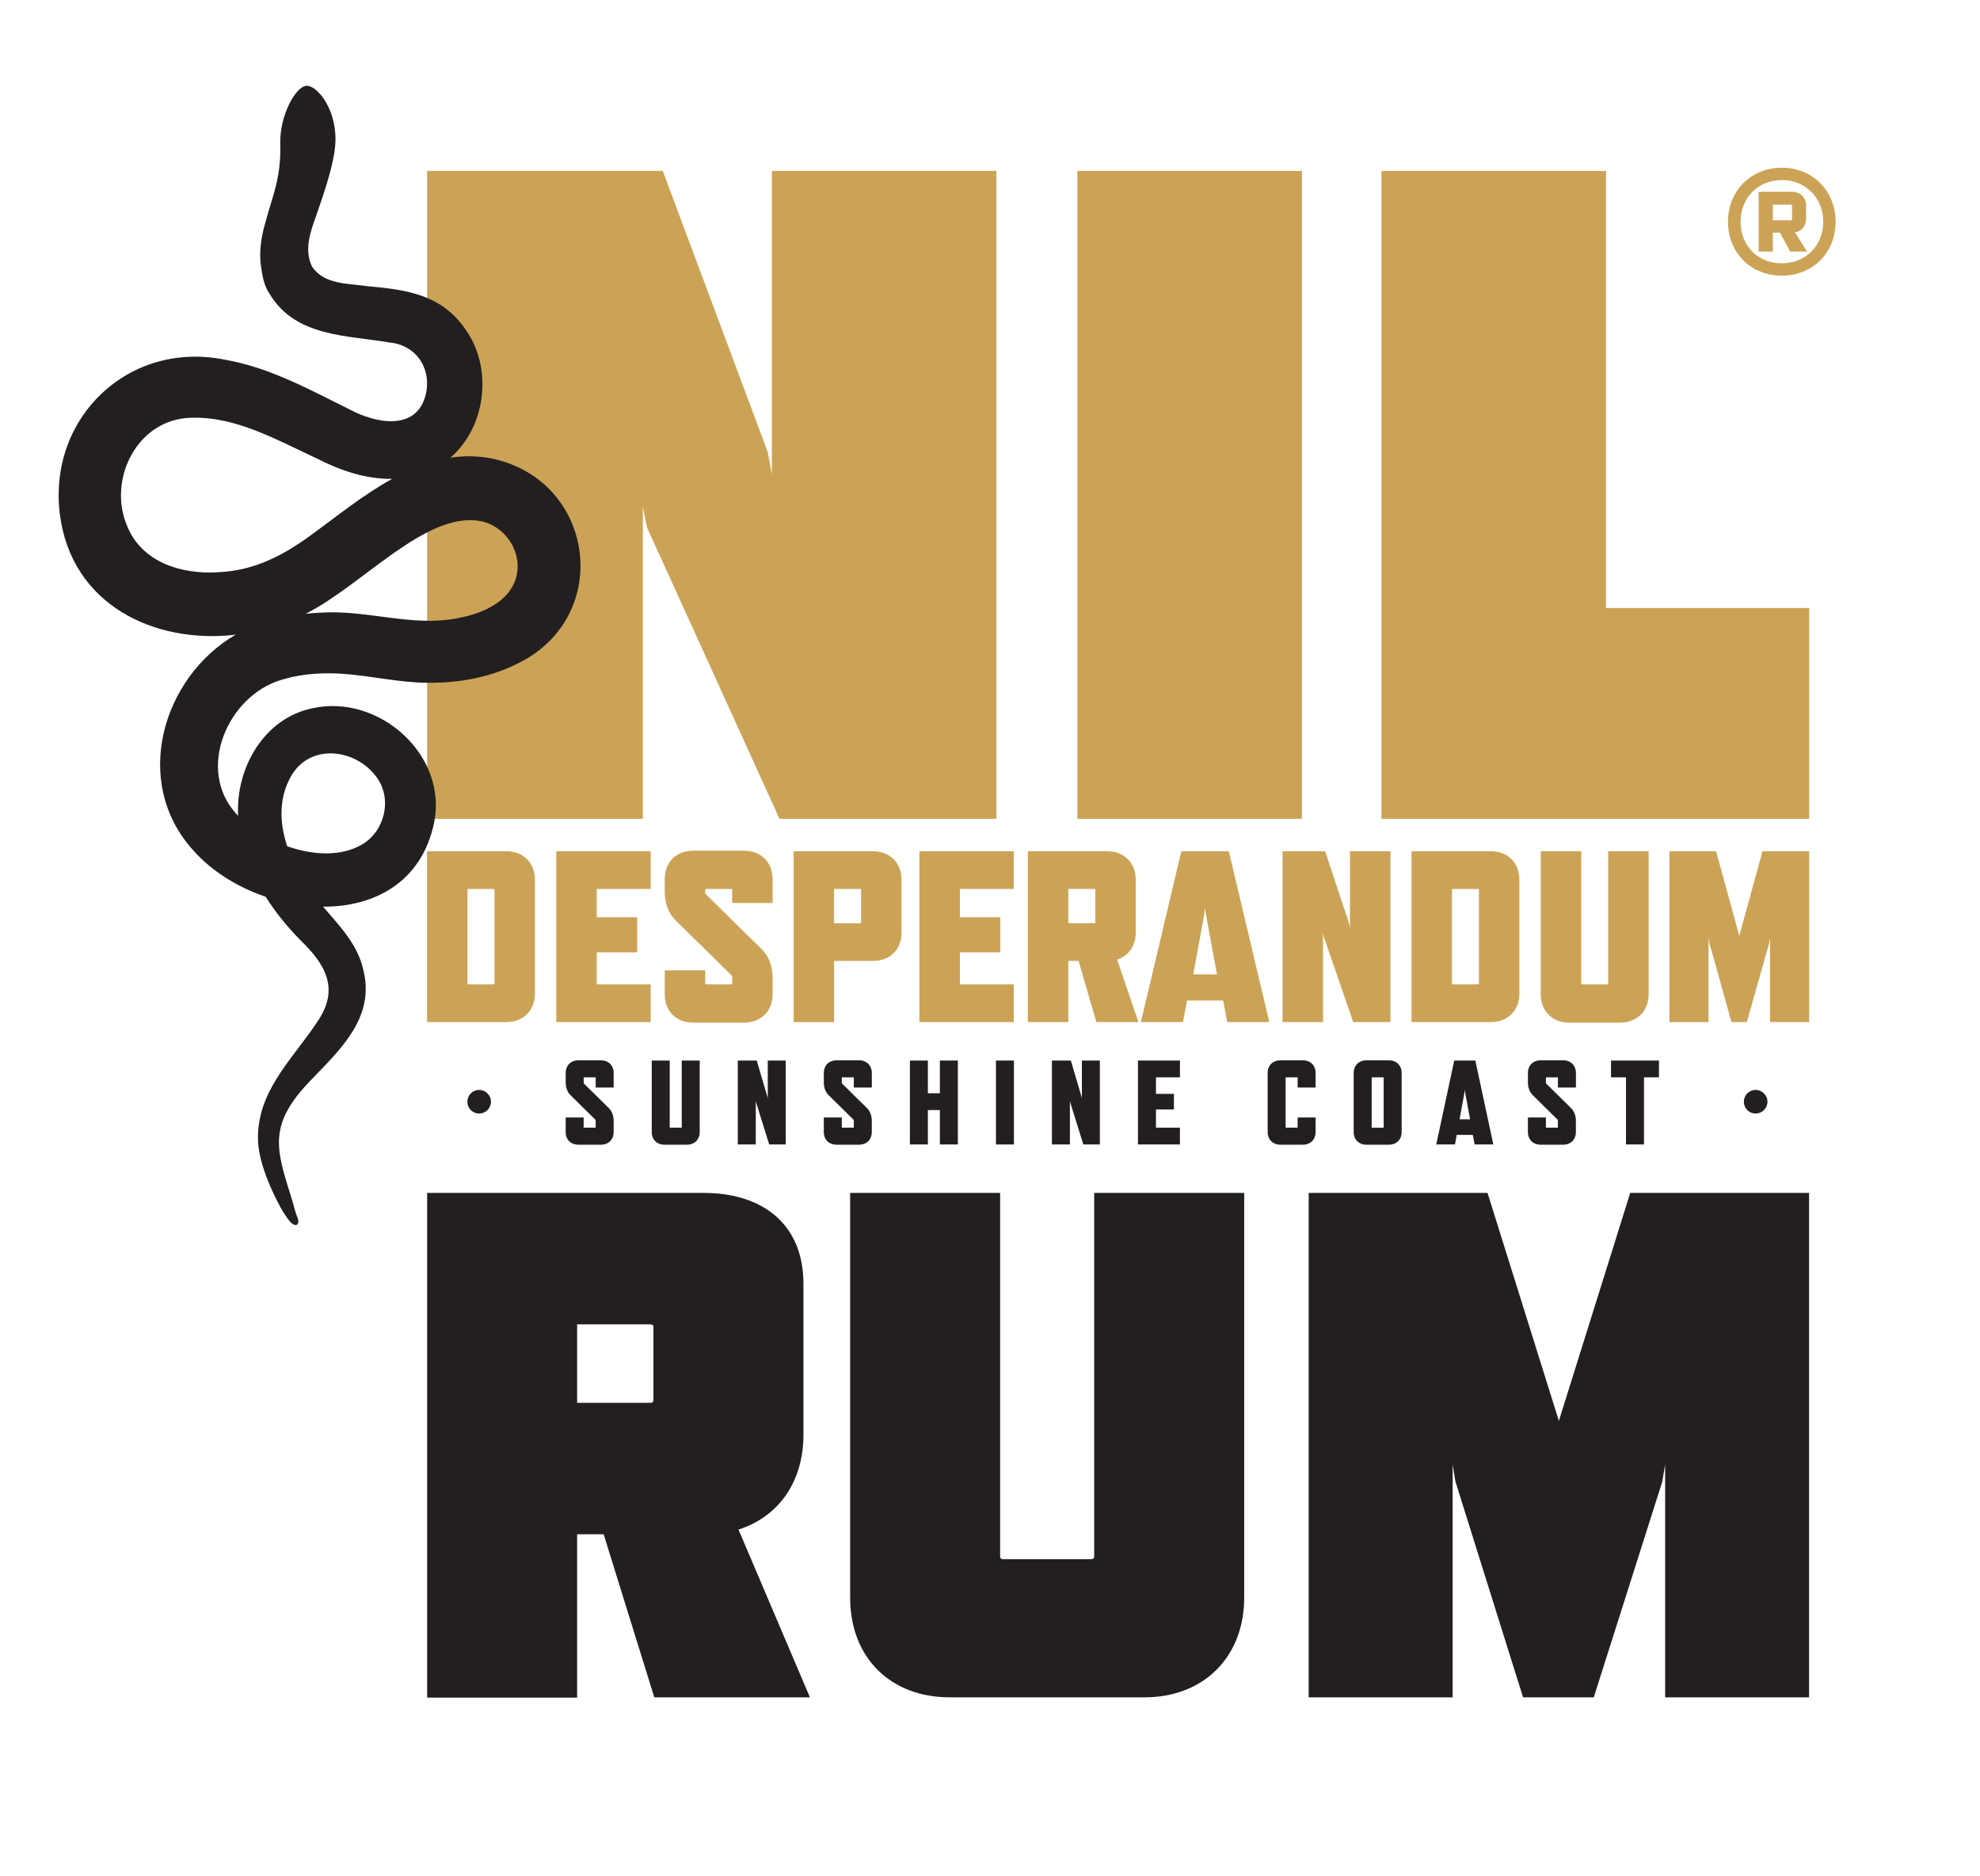
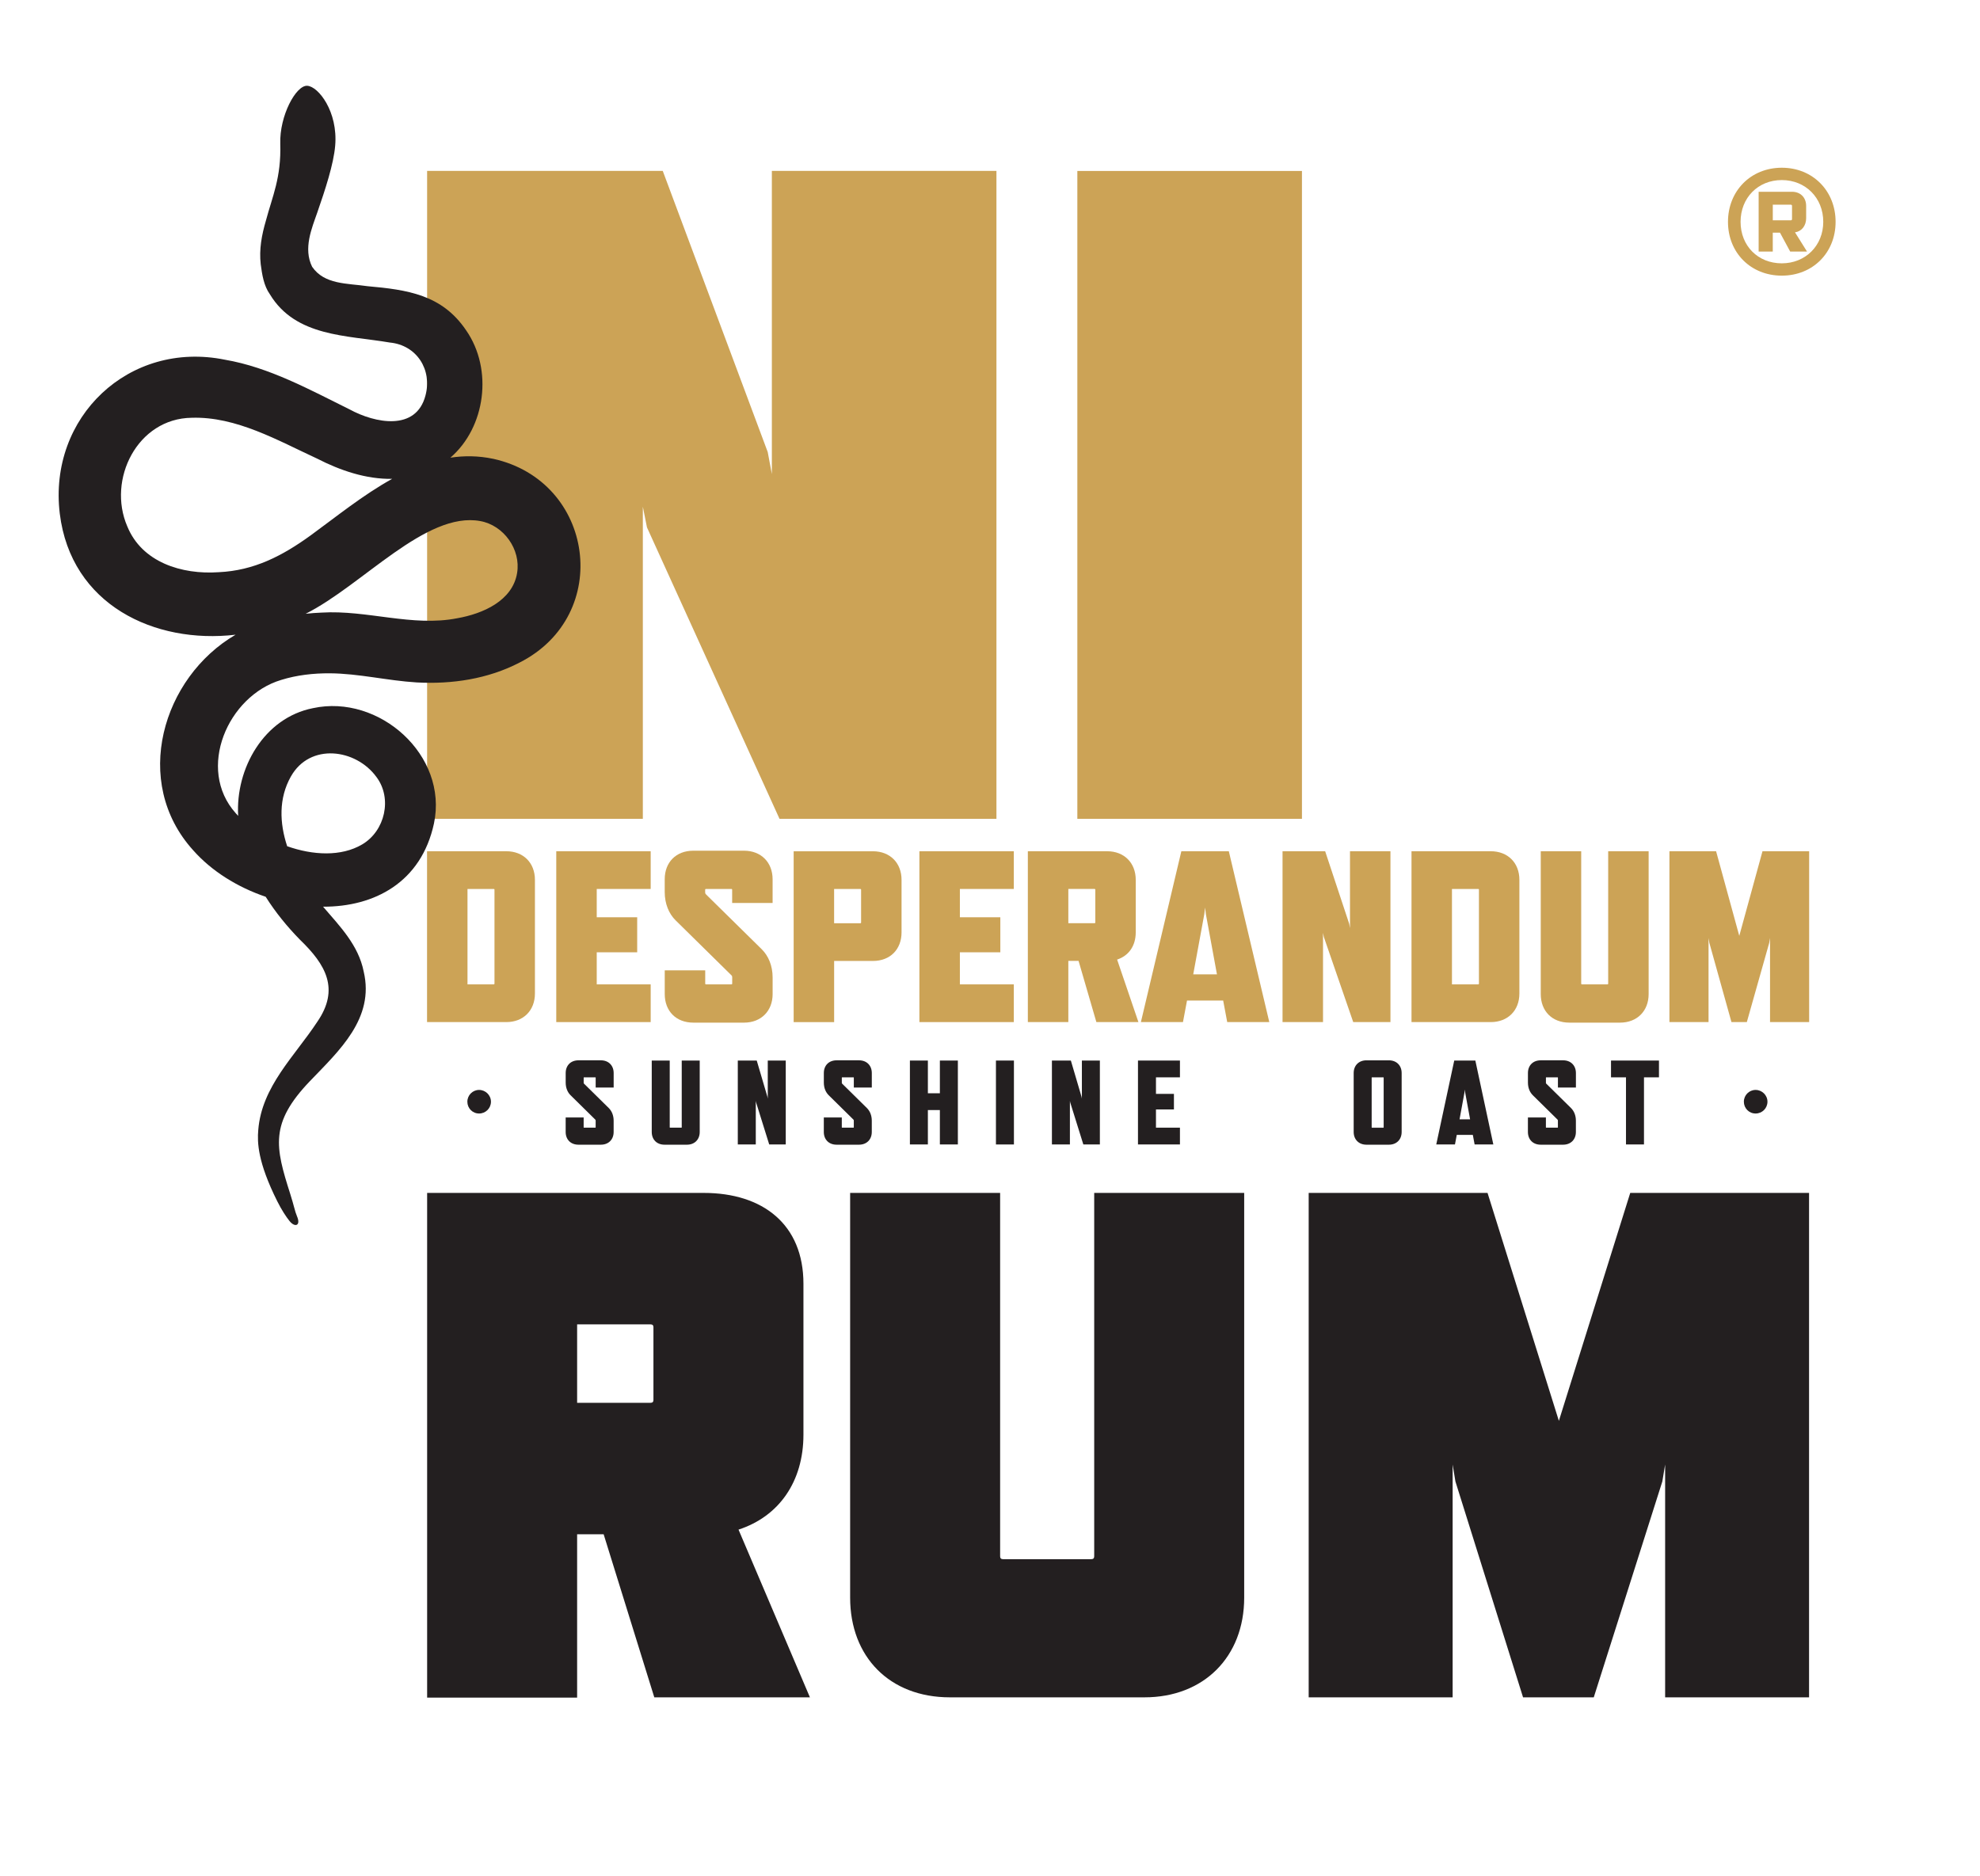
<svg xmlns="http://www.w3.org/2000/svg" id="logo" viewBox="0 0 876.16 830.35">
  <defs>
    <style>.cls-1{fill:#cca356;}.cls-2{fill:#231f20;}</style>
  </defs>
  <path class="cls-2" d="m289.53,751.18l-22.41-72.16h-11.74v72.29h-66.37v-223.37h122.39c26.22,0,44.13,13.97,44.13,40.2v66.77c0,20.81-10.83,36.22-28.73,42.04l31.6,74.24h-68.87Zm-34.15-130.35h32.52c.83,0,1.25-.42,1.25-1.25v-32.21c0-.83-.42-1.25-1.25-1.25h-32.52v34.71Z" />
  <path class="cls-2" d="m506.44,751.18h-86.12c-26.64,0-44.13-17.9-44.13-44.12v-179.12h66.37v160.84c0,.83.42,1.25,1.25,1.25h39.13c.83,0,1.25-.42,1.25-1.25v-160.84h66.37v179.12c0,26.22-17.9,44.12-44.13,44.12" />
  <polygon class="cls-2" points="736.83 751.18 736.83 648.14 735.59 655.64 705.25 751.18 673.96 751.18 644.03 655.64 642.8 648.14 642.8 751.18 579.1 751.18 579.1 527.93 658.24 527.93 689.81 628.82 721.39 527.93 800.52 527.93 800.52 751.18 736.83 751.18" />
  <path class="cls-1" d="m224.06,452.34h-35.09v-75.61h35.09c7.52,0,12.65,5.13,12.65,12.64v50.33c0,7.51-5.13,12.64-12.65,12.64m-5.25-17.05v-41.51c0-.24-.12-.36-.36-.36h-11.58v42.23h11.58c.24,0,.36-.12.36-.36" />
  <polygon class="cls-1" points="246.15 452.34 246.15 376.73 287.93 376.73 287.93 393.42 264.06 393.42 264.06 405.95 281.96 405.95 281.96 421.45 264.06 421.45 264.06 435.65 287.93 435.65 287.93 452.34 246.15 452.34" />
  <path class="cls-1" d="m323.62,431.59l-24.71-24.33c-2.86-2.86-4.77-7.16-4.77-12.52v-5.61c0-7.51,5.01-12.64,12.65-12.64h22.44c7.52,0,12.65,5.13,12.65,12.64v10.5h-17.9v-5.85c0-.24-.12-.36-.36-.36h-11.22c-.24,0-.36.12-.36.36v1.2c0,.36.12.59.36.83l24.71,24.33c2.87,2.86,4.78,7.15,4.78,12.52v7.28c0,7.51-5.13,12.64-12.65,12.64h-22.44c-7.64,0-12.65-5.13-12.65-12.64v-10.5h17.91v5.85c0,.24.12.36.36.36h11.22c.24,0,.36-.12.36-.36v-2.87c0-.36-.12-.6-.36-.83" />
  <path class="cls-1" d="m386.3,425.27h-17.19v27.08h-17.91v-75.61h35.09c7.52,0,12.65,5.13,12.65,12.64v23.26c0,7.51-5.02,12.64-12.65,12.64m-5.61-31.84h-11.58v15.15h11.58c.24,0,.36-.12.36-.36v-14.44c0-.24-.12-.36-.36-.36" />
  <polygon class="cls-1" points="406.84 452.34 406.84 376.73 448.62 376.73 448.62 393.42 424.75 393.42 424.75 405.95 442.65 405.95 442.65 421.45 424.75 421.45 424.75 435.65 448.62 435.65 448.62 452.34 406.84 452.34" />
  <path class="cls-1" d="m485.15,452.34l-7.88-27.08h-4.53v27.08h-17.91v-75.61h35.09c7.52,0,12.65,5.13,12.65,12.64v23.26c0,5.96-3.1,10.37-8.24,12.04l9.43,27.67h-18.62Zm-12.41-43.77h11.58c.24,0,.36-.12.36-.36v-14.44c0-.24-.12-.36-.36-.36h-11.58v15.15Z" />
  <path class="cls-1" d="m541.26,442.8h-16l-1.79,9.54h-18.62l17.9-75.61h21.01l17.91,75.61h-18.62l-1.79-9.54Zm-2.75-11.58l-4.89-26.59-.36-2.98-.36,2.98-4.89,26.59h10.5Z" />
  <polygon class="cls-1" points="598.81 452.34 585.8 414.65 585.44 412.87 585.44 452.34 567.53 452.34 567.53 376.73 586.39 376.73 597.02 408.81 597.38 410.72 597.38 376.73 615.28 376.73 615.28 452.34 598.81 452.34" />
  <path class="cls-1" d="m659.69,452.34h-35.09v-75.61h35.09c7.52,0,12.65,5.13,12.65,12.64v50.33c0,7.51-5.13,12.64-12.65,12.64m-5.25-17.05v-41.51c0-.24-.12-.36-.36-.36h-11.58v42.23h11.58c.24,0,.36-.12.36-.36" />
  <path class="cls-1" d="m716.88,452.58h-22.44c-7.64,0-12.65-5.13-12.65-12.64v-63.21h17.9v58.56c0,.24.12.36.36.36h11.22c.24,0,.36-.12.36-.36v-58.56h17.9v63.21c0,7.51-5.13,12.64-12.65,12.64" />
  <polygon class="cls-1" points="783.25 452.34 783.25 415.13 782.89 417.28 772.98 452.34 766.18 452.34 756.4 417.28 756.04 415.13 756.04 452.34 738.73 452.34 738.73 376.73 759.38 376.73 769.64 414.18 779.91 376.73 800.56 376.73 800.56 452.34 783.25 452.34" />
  <polygon class="cls-1" points="344.94 362.38 286.29 233.41 284.46 224.26 284.46 362.38 189 362.38 189 75.63 293.27 75.63 339.72 200.05 341.55 209.81 341.55 75.63 440.93 75.63 440.93 362.38 344.94 362.38" />
  <rect class="cls-1" x="476.73" y="75.66" width="99.39" height="286.72" />
-   <polygon class="cls-1" points="611.31 362.38 611.31 75.66 710.69 75.66 710.69 269.09 800.56 269.09 800.56 362.38 611.31 362.38" />
  <path class="cls-1" d="m812.26,98.18c0,13.7-10.11,23.81-23.81,23.81s-23.81-10.11-23.81-23.81,10.11-23.95,23.81-23.95,23.81,10.24,23.81,23.95m-5.46,0c0-10.64-7.85-18.49-18.36-18.49s-18.23,7.85-18.23,18.49,7.72,18.36,18.23,18.36,18.36-7.85,18.36-18.36m-12.5,4.65l5.32,8.51h-7.45l-4.52-8.38h-3.19v8.38h-6.25v-26.47h14.77c3.72,0,6.25,2.53,6.25,6.25v5.45c0,3.33-2,5.85-4.92,6.25m-9.84-5.32h7.98c.4,0,.53-.27.53-.53v-5.85c0-.27-.13-.53-.53-.53h-7.98v6.92Z" />
  <path class="cls-2" d="m218.16,203.04c-6.48-1.36-12.77-1.41-18.86-.49,15.56-13.41,18.98-39.05,6.97-56.35-10.68-15.86-26.12-17.97-43.61-19.54-9.1-1.33-19.08-.66-24.54-8.59-4.02-8.11-.11-17.12,2.25-23.93,3.55-10.22,7.25-21.45,7.95-29.68,1.28-15-7.41-26.23-12.38-26.5-4.98-.27-12.29,13.3-11.92,25.62.46,15.12-3.5,23.31-6.35,34.04-1.86,6.36-3.06,12.69-2.3,19.35.61,4.5,1.31,9.42,4.07,13.3,11.41,18.85,34,18.07,53.03,21.32,11.97,1.14,18.86,12.09,15.8,23.45-4.16,15.95-22.38,12.25-33.58,6.14-17.52-8.66-35.58-18.64-55.15-21.98-42.44-8.63-78.25,25.41-73.09,68.11,4.95,40.39,41.97,57.81,77.8,53.59-32.39,18.88-46.16,65.17-18.76,95.41,8.13,9.21,19.6,16.34,32.07,20.57,4.34,6.89,9.54,13.25,15.16,18.99,11.4,10.99,17.74,21.79,7.62,36.43-9.91,15.08-24.54,28.52-26.06,47.8-.47,5.43-.3,14.13,8.42,31.56,1.94,3.88,3.95,6.9,5.41,8.72,2.4,3,5.11,2.1,3.31-2.1-.94-2.2-1.3-4.59-3-9.92-6.61-20.74-9.18-31.21,8.72-49.89,12.87-13.43,28.7-27.73,23.79-48.5-2.32-11.7-10.53-20.01-17.97-28.7,22.64.08,43.44-10.69,49.07-36.84,6.35-30.19-24.28-57.39-53.57-51.02-21.69,4.3-34.32,26.75-33.07,47.66-.38-.39-.74-.78-1.09-1.18-17.52-19.58-3.53-51.9,20.1-58.97,6.94-2.17,14.29-2.98,21.56-2.94,12.8.09,25.36,3.24,38.42,4.04,15.55.85,31.53-1.5,45.56-8.81,41.37-20.99,33.18-80.3-11.75-90.17m-89.47,140.61c8.38-14.94,28.72-12.36,37.88.26,7.08,9.46,3.75,23.85-6.32,29.79-9.34,5.51-21.86,4.82-33.21.81-3.39-10.27-3.81-21.16,1.64-30.86m-72.39-110.69c-8.96-20.75,4.45-47.78,28.51-48.07,19.69-.63,38.09,10.04,55.57,18.11,10.07,5.18,21.63,9.14,33.13,8.92-12.92,7.14-24.88,16.87-36.01,24.98-12.74,9.24-25.23,15.61-40.69,16.33-16.5,1.17-34.07-4.44-40.51-20.28m172.5,20.63c-2.02,12.34-15.18,18.04-26.46,20.03-19.83,3.92-39.96-3.74-60.11-2.49-2.33.09-4.66.26-6.99.51,25.16-12.63,53.18-45.41,77.23-41.03,10.4,1.86,18.06,12.55,16.33,22.97" />
  <path class="cls-2" d="m206.81,487.58c0-2.9,2.35-5.22,5.19-5.22s5.25,2.32,5.25,5.22-2.35,5.22-5.25,5.22-5.19-2.32-5.19-5.22" />
  <path class="cls-2" d="m263.43,495.51l-10.98-10.82c-1.27-1.27-2.13-3.18-2.13-5.57v-4.24c0-3.34,2.23-5.62,5.63-5.62h9.97c3.34,0,5.63,2.28,5.63,5.62v6.42h-7.96v-4.35c0-.11-.06-.16-.16-.16h-4.99c-.11,0-.16.05-.16.16v2.28c0,.16.05.26.16.37l10.98,10.82c1.27,1.28,2.12,3.18,2.12,5.57v4.99c0,3.34-2.28,5.62-5.63,5.62h-9.97c-3.39,0-5.63-2.28-5.63-5.62v-6.42h7.96v4.35c0,.11.05.16.16.16h4.99c.1,0,.16-.05.16-.16v-3.02c0-.16-.06-.27-.16-.37" />
  <path class="cls-2" d="m304,506.6h-9.97c-3.39,0-5.63-2.28-5.63-5.62v-31.62h7.96v29.55c0,.11.05.16.16.16h4.99c.1,0,.16-.05.16-.16v-29.55h7.96v31.62c0,3.34-2.28,5.62-5.62,5.62" />
  <polygon class="cls-2" points="340.38 506.49 334.6 487.98 334.44 487.19 334.44 506.49 326.48 506.49 326.48 469.36 334.86 469.36 339.58 485.38 339.74 486.23 339.74 469.36 347.7 469.36 347.7 506.49 340.38 506.49" />
  <path class="cls-2" d="m377.66,495.51l-10.98-10.82c-1.27-1.27-2.13-3.18-2.13-5.57v-4.24c0-3.34,2.23-5.62,5.63-5.62h9.97c3.34,0,5.63,2.28,5.63,5.62v6.42h-7.96v-4.35c0-.11-.06-.16-.16-.16h-4.99c-.11,0-.16.05-.16.16v2.28c0,.16.05.26.16.37l10.98,10.82c1.27,1.28,2.12,3.18,2.12,5.57v4.99c0,3.34-2.28,5.62-5.63,5.62h-9.97c-3.39,0-5.63-2.28-5.63-5.62v-6.42h7.96v4.35c0,.11.05.16.16.16h4.99c.1,0,.16-.05.16-.16v-3.02c0-.16-.06-.27-.16-.37" />
  <polygon class="cls-2" points="415.9 506.49 415.9 491.27 410.59 491.27 410.59 506.49 402.64 506.49 402.64 469.36 410.59 469.36 410.59 483.84 415.9 483.84 415.9 469.36 423.86 469.36 423.86 506.49 415.9 506.49" />
  <rect class="cls-2" x="440.71" y="469.36" width="7.96" height="37.14" />
  <polygon class="cls-2" points="479.38 506.49 473.6 487.98 473.44 487.19 473.44 506.49 465.48 506.49 465.48 469.36 473.86 469.36 478.58 485.38 478.74 486.23 478.74 469.36 486.7 469.36 486.7 506.49 479.38 506.49" />
  <polygon class="cls-2" points="503.56 506.49 503.56 469.36 522.13 469.36 522.13 476.79 511.52 476.79 511.52 484.11 519.47 484.11 519.47 491 511.52 491 511.52 499.07 522.13 499.07 522.13 506.49 503.56 506.49" />
-   <path class="cls-2" d="m576.54,506.6h-9.97c-3.34,0-5.63-2.28-5.63-5.62v-26.1c0-3.34,2.28-5.62,5.63-5.62h9.97c3.34,0,5.62,2.28,5.62,5.62v6.42h-7.96v-4.35c0-.11-.06-.16-.16-.16h-4.99c-.11,0-.16.05-.16.16v21.96c0,.11.05.16.16.16h4.99c.1,0,.16-.05.16-.16v-4.35h7.96v6.42c0,3.34-2.28,5.62-5.62,5.62" />
  <path class="cls-2" d="m614.61,506.6h-9.97c-3.34,0-5.63-2.28-5.63-5.62v-26.1c0-3.34,2.28-5.62,5.63-5.62h9.97c3.34,0,5.63,2.28,5.63,5.62v26.1c0,3.35-2.28,5.62-5.63,5.62m-2.49-29.81h-4.99c-.11,0-.16.05-.16.16v21.97c0,.11.05.16.16.16h4.99c.11,0,.16-.05.16-.16v-21.97c0-.11-.05-.16-.16-.16" />
  <path class="cls-2" d="m651.74,502.25h-7.11l-.8,4.25h-8.28l7.96-37.14h9.34l7.96,37.14h-8.28l-.8-4.25Zm-1.22-6.89l-2.17-11.83-.16-1.33-.16,1.33-2.17,11.83h4.67Z" />
  <path class="cls-2" d="m689.23,495.51l-10.98-10.82c-1.27-1.27-2.13-3.18-2.13-5.57v-4.24c0-3.34,2.23-5.62,5.63-5.62h9.97c3.34,0,5.63,2.28,5.63,5.62v6.42h-7.96v-4.35c0-.11-.06-.16-.16-.16h-4.99c-.11,0-.16.05-.16.16v2.28c0,.16.05.26.16.37l10.98,10.82c1.27,1.28,2.12,3.18,2.12,5.57v4.99c0,3.34-2.28,5.62-5.63,5.62h-9.97c-3.39,0-5.63-2.28-5.63-5.62v-6.42h7.96v4.35c0,.11.05.16.16.16h4.99c.1,0,.16-.05.16-.16v-3.02c0-.16-.06-.27-.16-.37" />
  <polygon class="cls-2" points="727.47 476.79 727.47 506.49 719.51 506.49 719.51 476.79 712.88 476.79 712.88 469.36 734.1 469.36 734.1 476.79 727.47 476.79" />
  <path class="cls-2" d="m771.67,487.58c0-2.9,2.35-5.22,5.19-5.22s5.25,2.32,5.25,5.22-2.35,5.22-5.25,5.22-5.19-2.32-5.19-5.22" />
</svg>